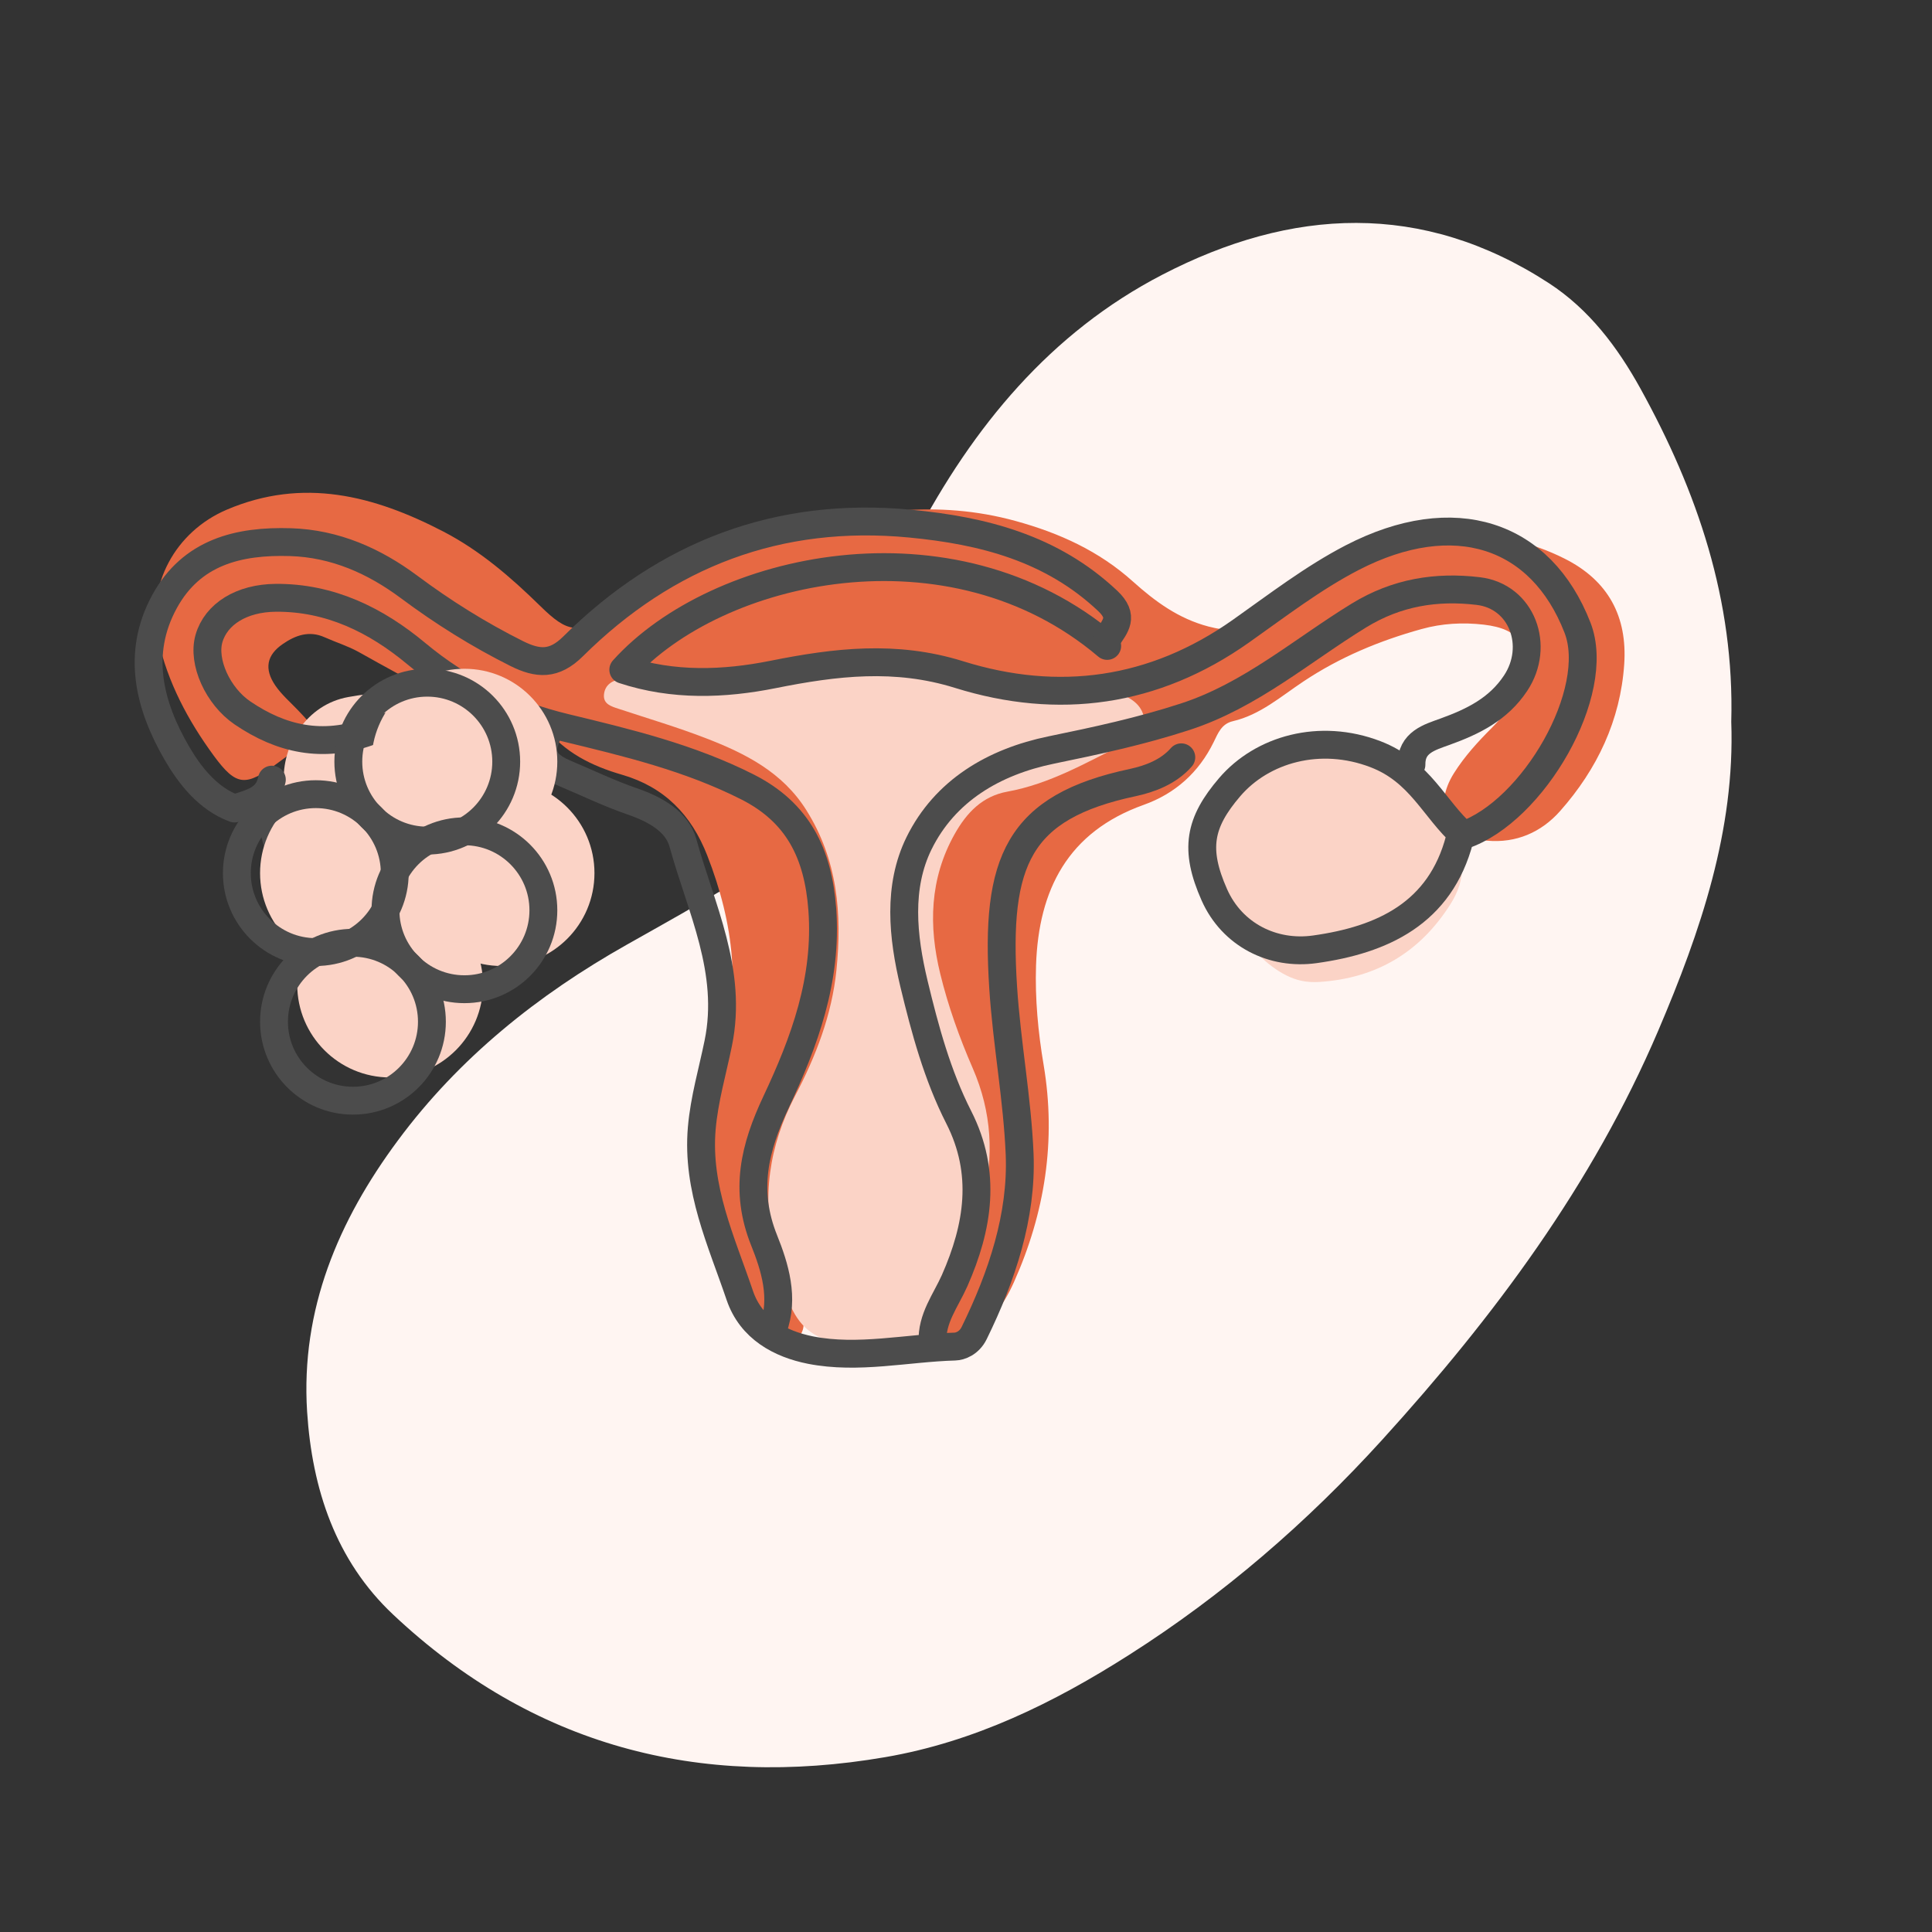
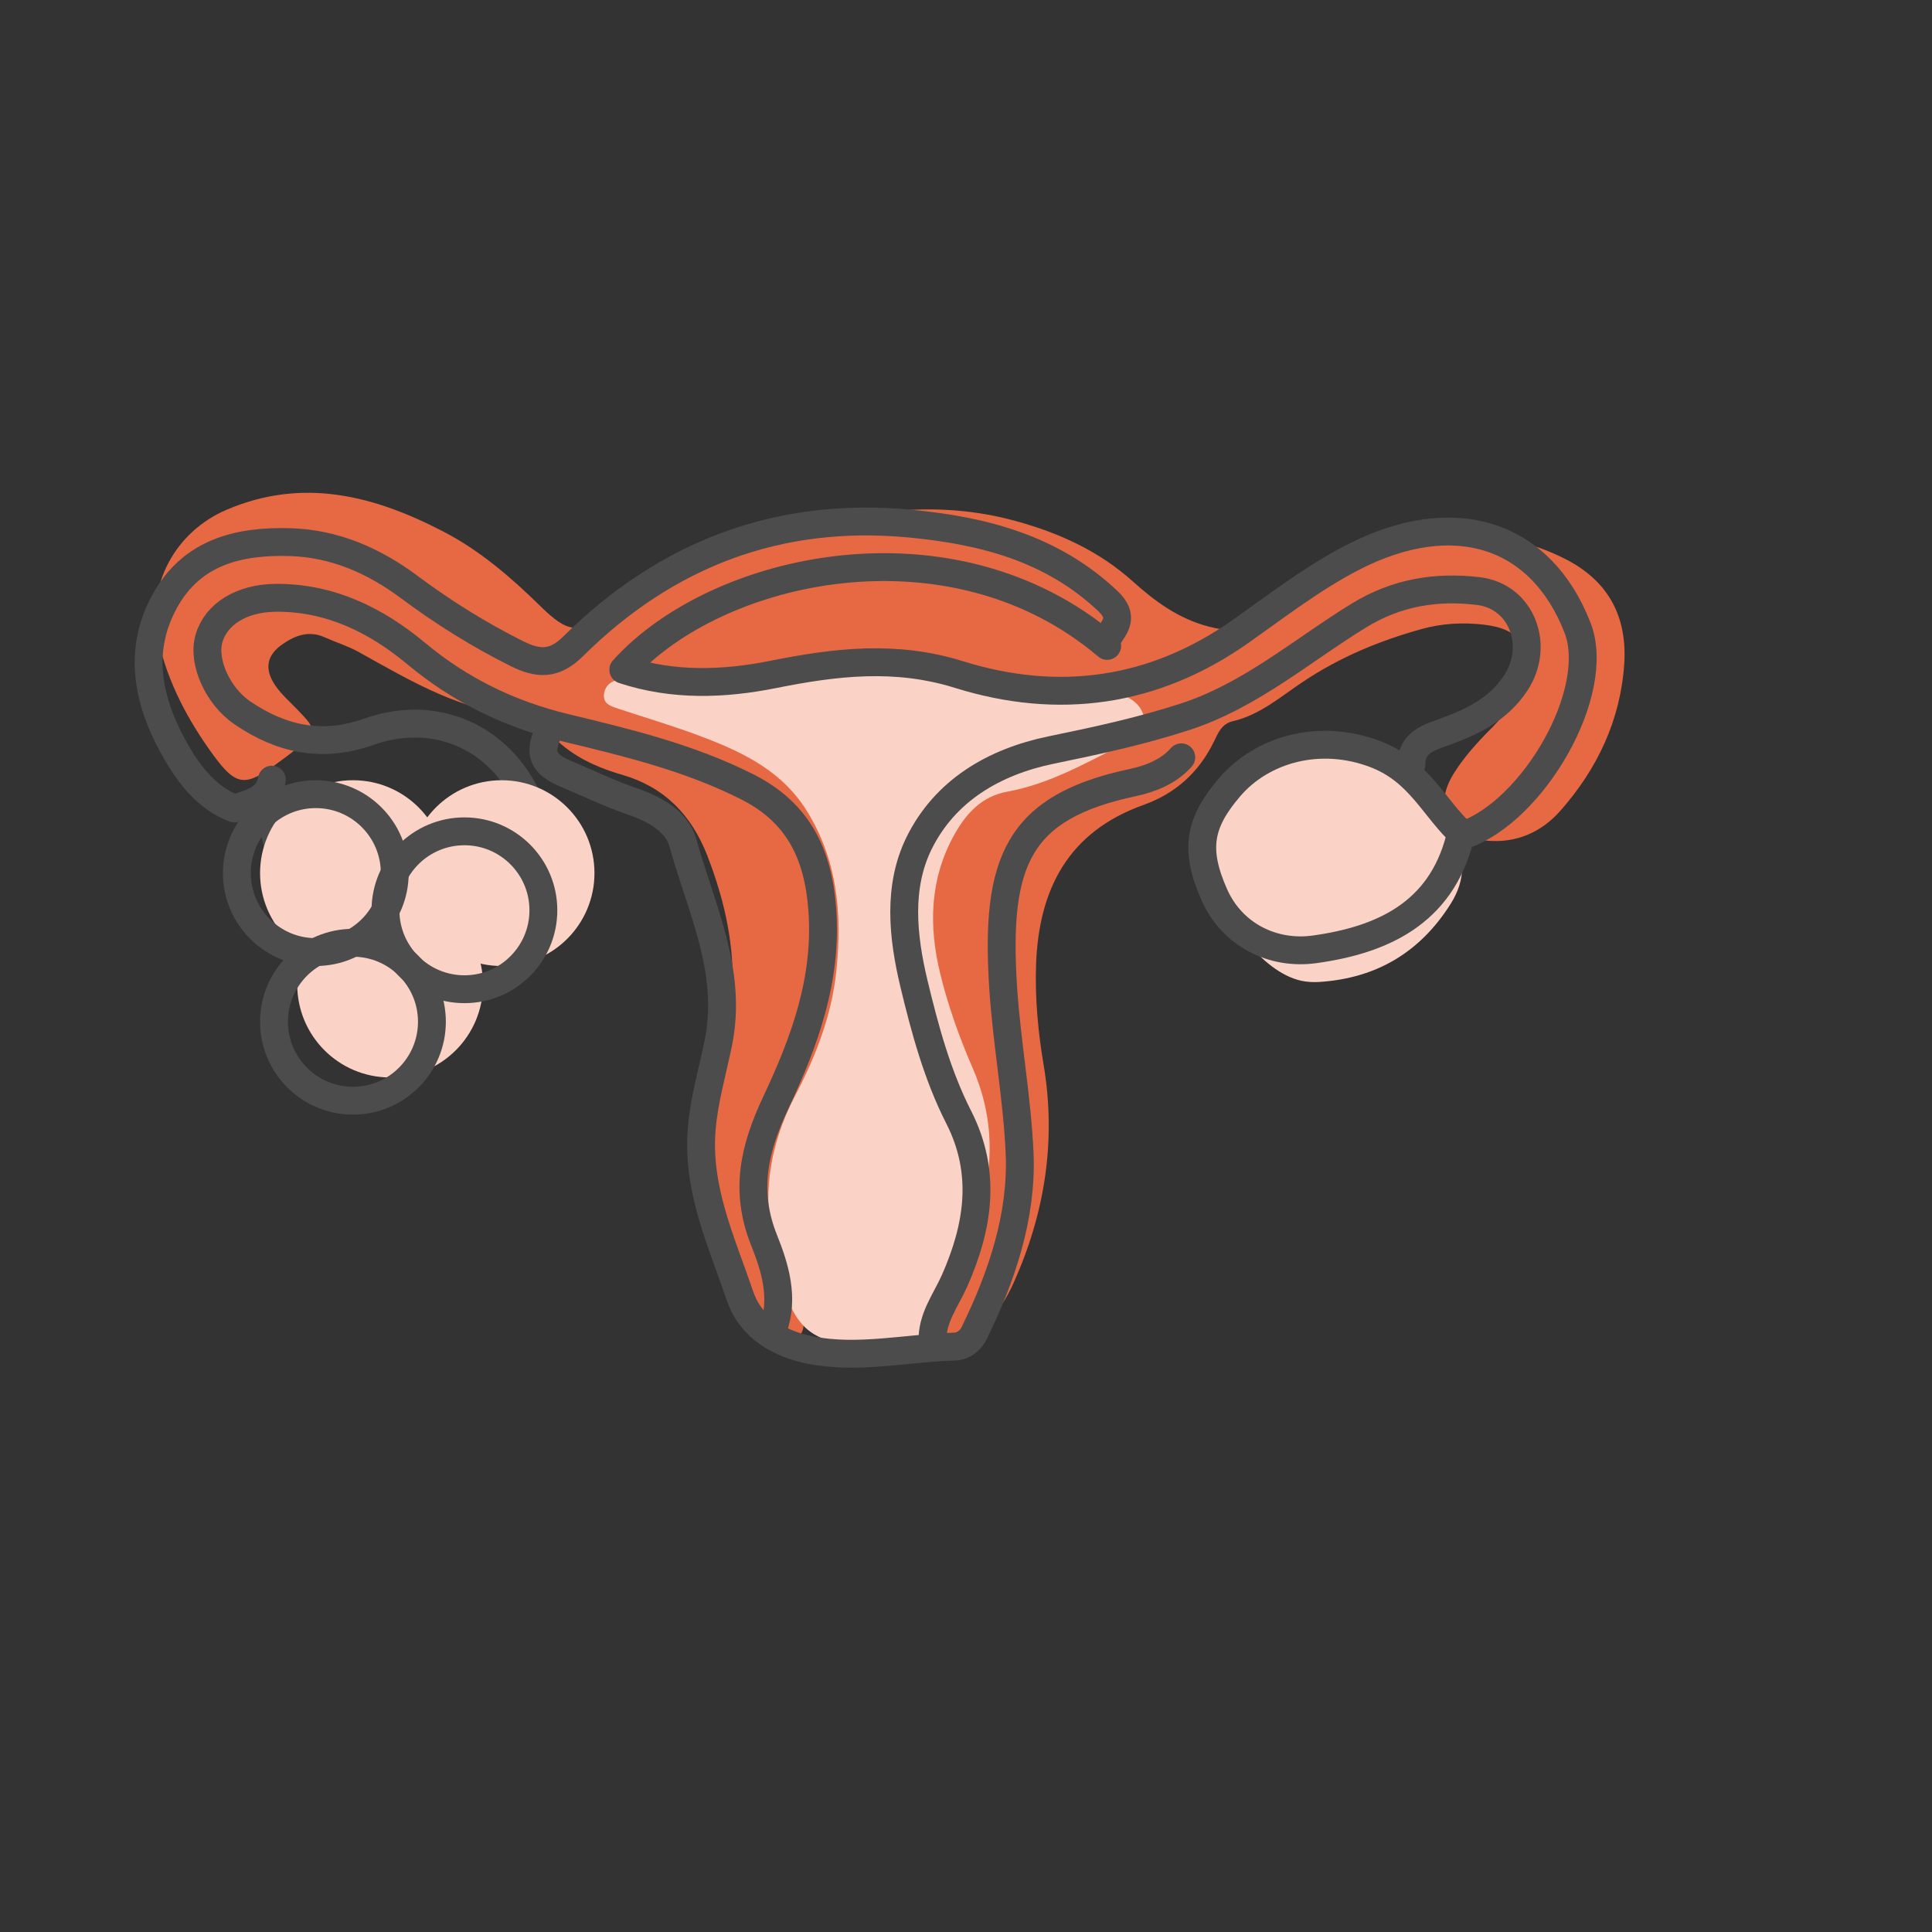
<svg xmlns="http://www.w3.org/2000/svg" width="52" height="52" viewBox="0 0 52 52" fill="none">
  <rect x="0" y="0" width="52" height="52" fill="#333333" stroke="none" />
  <g id="DEPRESSION">
    <g id="Group 48095707">
-       <path id="Vector" d="M46.597 19.426C46.701 22.338 45.774 25.061 44.634 27.734C42.864 31.882 40.217 35.433 37.204 38.75C35.181 40.976 32.931 42.924 30.395 44.538C28.365 45.832 26.225 46.882 23.826 47.294C18.797 48.159 14.333 46.983 10.586 43.461C9.034 42.004 8.4 40.075 8.266 37.997C8.091 35.245 9.106 32.855 10.711 30.693C12.36 28.469 14.476 26.776 16.878 25.422C17.862 24.866 18.852 24.319 19.812 23.727C21.071 22.95 21.924 21.825 22.414 20.436C23.119 18.433 23.627 16.355 24.623 14.463C26.188 11.489 28.27 8.953 31.288 7.392C34.754 5.596 38.272 5.4 41.688 7.621C42.774 8.328 43.538 9.347 44.151 10.455C45.681 13.226 46.686 16.154 46.597 19.426Z" fill="#FFF5F2" />
      <path id="Vector_2" d="M28.002 20.04C27.772 20.025 27.509 20.078 27.315 19.987C25.95 19.343 24.448 19.157 23.041 18.656C22.817 18.578 22.595 18.563 22.359 18.563C21.041 18.565 19.715 18.818 18.418 18.292C17.959 18.107 17.569 18.567 16.933 18.741C17.417 18.891 17.712 18.979 18.005 19.076C19.84 19.684 21.375 20.657 22.189 22.508C22.229 22.599 22.245 22.732 22.315 22.774C23.251 23.351 23.046 24.267 22.932 25.086C22.641 27.191 22.196 29.249 21.106 31.133C20.783 31.692 20.858 32.428 21.034 33.086C21.188 33.665 21.364 34.237 21.511 34.817C21.575 35.072 21.611 35.34 21.628 35.602C21.644 35.86 21.496 36.043 21.265 36.146C21.029 36.25 20.812 36.19 20.614 36.034C20.365 35.84 20.243 35.565 20.153 35.279C19.852 34.328 19.546 33.379 19.273 32.419C18.907 31.134 18.962 29.845 19.367 28.584C19.979 26.682 19.748 24.852 19.037 23.028C18.608 21.929 17.881 21.183 16.745 20.853C15.929 20.617 15.194 20.254 14.659 19.565C14.535 19.404 14.392 19.272 14.168 19.263C12.472 19.191 11.074 18.336 9.65 17.546C9.362 17.387 9.04 17.288 8.737 17.152C8.32 16.965 7.951 17.099 7.611 17.334C7.178 17.63 7.105 18.002 7.409 18.449C7.576 18.693 7.807 18.893 8.014 19.109C8.536 19.651 8.536 19.684 7.939 20.185C7.785 20.313 7.622 20.426 7.462 20.546C6.612 21.174 6.366 21.172 5.754 20.34C5.064 19.398 4.512 18.367 4.257 17.212C3.935 15.743 4.721 14.31 6.099 13.72C8.158 12.841 10.07 13.339 11.935 14.308C12.919 14.819 13.745 15.532 14.535 16.305C15.288 17.046 15.543 17.059 16.464 16.542C17.974 15.697 19.488 14.851 21.153 14.351C23.182 13.742 25.228 13.442 27.337 14.023C28.517 14.347 29.584 14.834 30.492 15.651C31.092 16.19 31.722 16.652 32.526 16.863C33.005 16.989 33.386 16.991 33.837 16.721C34.835 16.126 35.856 15.558 36.911 15.072C38.621 14.284 40.356 14.158 42.104 15.032C43.299 15.629 43.801 16.606 43.716 17.876C43.614 19.384 42.989 20.703 41.99 21.83C41.481 22.405 40.803 22.697 40.026 22.627C38.94 22.53 38.558 21.724 39.134 20.809C39.42 20.355 39.779 19.963 40.156 19.587C40.515 19.228 40.79 18.818 40.931 18.327C41.202 17.381 40.909 16.927 39.94 16.813C39.374 16.747 38.809 16.778 38.258 16.932C37.129 17.245 36.061 17.689 35.083 18.341C34.476 18.744 33.917 19.241 33.182 19.411C32.873 19.483 32.781 19.741 32.666 19.974C32.264 20.793 31.632 21.359 30.782 21.663C28.743 22.391 27.953 23.943 27.885 25.984C27.856 26.885 27.94 27.778 28.09 28.666C28.431 30.697 28.125 32.641 27.29 34.51C26.998 35.164 26.59 35.724 25.904 36.016C24.988 36.404 24.395 35.996 24.439 35.008C24.45 34.777 24.472 34.541 24.528 34.317C25.058 32.206 24.911 30.09 24.565 27.976C24.437 27.188 24.294 26.402 24.127 25.623C23.722 23.736 24.153 22.594 25.769 21.511C26.511 21.013 27.299 20.582 28.067 20.119C28.723 19.952 29.344 19.706 29.959 19.367C28.825 18.47 28.712 18.455 27.216 18.988C27.513 19.309 28.252 19.299 28.001 20.032L28.002 20.04Z" fill="#E76943" />
      <path id="Vector_3" d="M28.002 20.04C28.253 19.307 27.515 19.316 27.218 18.995C28.713 18.464 28.827 18.477 29.961 19.375C29.346 19.713 28.723 19.957 28.068 20.126C28.05 20.096 28.028 20.067 28.002 20.04Z" fill="white" />
-       <path id="Vector_4" d="M18.233 18.274C18.894 18.278 19.555 18.232 20.211 18.417C20.778 18.576 21.327 18.303 21.875 18.201C22.526 18.078 23.182 17.961 23.819 17.805C24.688 17.594 25.481 17.69 26.229 18.091C26.875 18.437 27.537 18.527 28.248 18.49C28.876 18.457 29.509 18.419 30.12 18.661C30.487 18.806 30.775 19 30.806 19.423C30.833 19.815 30.492 19.903 30.238 20.029C29.228 20.532 28.248 21.101 27.114 21.307C26.445 21.428 26.022 21.866 25.694 22.45C25.017 23.656 24.994 24.929 25.307 26.21C25.518 27.077 25.824 27.93 26.181 28.751C26.696 29.933 26.758 31.122 26.45 32.352C26.241 33.187 26.062 34.034 25.805 34.855C25.448 36.004 25.116 36.218 23.935 36.229C21.725 36.247 21.34 35.886 20.845 33.732C20.501 32.225 20.695 30.842 21.401 29.493C21.959 28.429 22.39 27.315 22.513 26.109C22.667 24.599 22.544 23.145 21.705 21.809C21.062 20.783 20.065 20.282 19.006 19.872C18.233 19.573 17.435 19.337 16.648 19.077C16.453 19.013 16.239 18.952 16.255 18.705C16.274 18.43 16.494 18.296 16.735 18.283C17.232 18.259 17.732 18.276 18.231 18.276L18.233 18.274Z" fill="#FBD3C6" />
-       <path id="Vector_5" d="M11.715 24.656C9.663 24.647 7.741 22.901 7.638 21.101C7.578 20.033 8.263 18.959 9.373 18.761C10.652 18.534 11.949 18.492 13.168 19.133C14.256 19.707 14.758 20.553 14.648 21.812C14.542 23.038 14.055 23.976 12.939 24.535C12.538 24.736 12.087 24.625 11.715 24.654V24.656Z" fill="#FBD3C6" />
+       <path id="Vector_4" d="M18.233 18.274C18.894 18.278 19.555 18.232 20.211 18.417C22.526 18.078 23.182 17.961 23.819 17.805C24.688 17.594 25.481 17.69 26.229 18.091C26.875 18.437 27.537 18.527 28.248 18.49C28.876 18.457 29.509 18.419 30.12 18.661C30.487 18.806 30.775 19 30.806 19.423C30.833 19.815 30.492 19.903 30.238 20.029C29.228 20.532 28.248 21.101 27.114 21.307C26.445 21.428 26.022 21.866 25.694 22.45C25.017 23.656 24.994 24.929 25.307 26.21C25.518 27.077 25.824 27.93 26.181 28.751C26.696 29.933 26.758 31.122 26.45 32.352C26.241 33.187 26.062 34.034 25.805 34.855C25.448 36.004 25.116 36.218 23.935 36.229C21.725 36.247 21.34 35.886 20.845 33.732C20.501 32.225 20.695 30.842 21.401 29.493C21.959 28.429 22.39 27.315 22.513 26.109C22.667 24.599 22.544 23.145 21.705 21.809C21.062 20.783 20.065 20.282 19.006 19.872C18.233 19.573 17.435 19.337 16.648 19.077C16.453 19.013 16.239 18.952 16.255 18.705C16.274 18.43 16.494 18.296 16.735 18.283C17.232 18.259 17.732 18.276 18.231 18.276L18.233 18.274Z" fill="#FBD3C6" />
      <path id="Vector_6" d="M36.077 20.051C36.675 19.989 37.191 20.297 37.66 20.676C38.234 21.139 38.668 21.726 39.049 22.358C39.453 23.027 39.46 23.666 39.044 24.328C38.223 25.63 37.047 26.33 35.513 26.429C35.348 26.44 35.178 26.431 35.017 26.396C33.972 26.162 32.847 24.7 32.64 23.318C32.488 22.305 33.102 21.178 34.133 20.602C34.72 20.276 35.339 20.044 36.075 20.053L36.077 20.051Z" fill="#FBD3C6" />
      <path id="Vector_7" d="M39.287 22.579C38.765 24.587 37.2 25.298 35.388 25.551C34.26 25.709 33.164 25.165 32.684 24.084C32.14 22.856 32.279 22.141 33.098 21.185C33.972 20.166 35.524 19.724 37.023 20.3C38.228 20.763 38.597 21.773 39.388 22.48C41.264 21.843 43.132 18.625 42.459 16.895C41.475 14.361 39.132 13.597 36.401 15.006C35.341 15.554 34.379 16.296 33.398 16.989C31.058 18.642 28.49 18.991 25.813 18.156C24.103 17.623 22.492 17.815 20.803 18.154C19.491 18.416 18.124 18.471 16.776 18.026C19.282 15.241 25.602 13.821 29.8 17.385" stroke="#4C4C4C" stroke-width="0.75" stroke-linecap="round" stroke-linejoin="round" />
      <path id="Vector_8" d="M37.989 20.582C37.981 19.976 38.48 19.844 38.892 19.694C39.647 19.421 40.327 19.089 40.792 18.389C41.457 17.39 40.968 16.047 39.784 15.908C38.67 15.776 37.602 15.937 36.576 16.566C35.038 17.509 33.657 18.721 31.896 19.292C30.716 19.677 29.51 19.937 28.297 20.186C26.747 20.505 25.432 21.282 24.735 22.698C24.16 23.871 24.294 25.201 24.6 26.479C24.897 27.712 25.228 28.938 25.805 30.072C26.566 31.567 26.331 33.024 25.694 34.468C25.455 35.006 25.071 35.484 25.1 36.118" stroke="#4C4C4C" stroke-width="0.75" stroke-linecap="round" stroke-linejoin="round" />
      <path id="Vector_9" d="M20.807 35.767C21.118 34.937 20.851 34.094 20.567 33.385C20.026 32.035 20.308 30.895 20.887 29.664C21.653 28.035 22.271 26.366 22.132 24.477C22.02 22.972 21.479 21.867 20.111 21.177C18.557 20.392 16.886 19.989 15.213 19.586C13.725 19.227 12.395 18.584 11.209 17.596C10.124 16.691 8.886 16.079 7.422 16.09C6.502 16.097 5.813 16.528 5.624 17.188C5.445 17.814 5.862 18.736 6.524 19.187C7.576 19.903 8.677 20.138 9.925 19.696C11.501 19.139 13.038 19.665 13.915 20.984C14.577 21.975 14.588 22.805 13.923 23.985C13.358 24.989 11.957 25.585 10.621 25.361C8.6 25.023 7.737 24.099 7.319 22.084C7.277 21.878 7.189 21.684 7.123 21.484" stroke="#4C4C4C" stroke-width="0.75" stroke-linecap="round" stroke-linejoin="round" />
      <path id="Vector_10" d="M31.795 20.383C31.449 20.778 30.951 20.963 30.492 21.062C27.394 21.72 26.782 23.175 27 26.576C27.097 28.082 27.383 29.583 27.444 31.074C27.509 32.731 26.967 34.354 26.221 35.877C26.086 36.155 25.842 36.239 25.701 36.243C24.402 36.28 23.094 36.591 21.811 36.337C21.003 36.175 20.215 35.763 19.911 34.865C19.416 33.405 18.749 31.994 18.888 30.369C18.956 29.581 19.178 28.835 19.332 28.078C19.731 26.136 18.865 24.445 18.381 22.686C18.22 22.103 17.624 21.779 17.014 21.568C16.396 21.356 15.799 21.066 15.198 20.813C14.449 20.498 14.566 20.108 14.813 19.58" stroke="#4C4C4C" stroke-width="0.75" stroke-linecap="round" stroke-linejoin="round" />
      <path id="Vector_11" d="M29.798 17.185C30.016 16.852 30.269 16.602 29.813 16.172C28.31 14.755 26.463 14.281 24.503 14.094C20.959 13.755 17.934 14.909 15.424 17.398C14.912 17.905 14.478 17.874 13.91 17.592C12.888 17.081 11.927 16.48 11.009 15.796C10.069 15.096 9.016 14.629 7.818 14.592C6.418 14.549 5.157 14.858 4.428 16.192C3.658 17.601 4.025 19.003 4.756 20.264C5.102 20.861 5.589 21.493 6.31 21.761C6.731 21.616 7.213 21.537 7.317 20.984" stroke="#4C4C4C" stroke-width="0.75" stroke-linecap="round" stroke-linejoin="round" />
    </g>
    <circle id="Ellipse 5098" cx="10.5" cy="26.5" r="2.5" fill="#FBD3C6" />
    <circle id="Ellipse 5099" cx="13.5" cy="23.5" r="2.5" fill="#FBD3C6" />
-     <circle id="Ellipse 5100" cx="12.5" cy="20.5" r="2.5" fill="#FBD3C6" />
    <circle id="Ellipse 5101" cx="9.5" cy="23.5" r="2.5" fill="#FBD3C6" />
    <circle id="Ellipse 5102" cx="9.5" cy="27.5" r="2.125" stroke="#4C4C4C" stroke-width="0.75" />
    <circle id="Ellipse 5103" cx="12.5" cy="24.5" r="2.125" stroke="#4C4C4C" stroke-width="0.75" />
-     <circle id="Ellipse 5104" cx="11.5" cy="20.5" r="2.125" stroke="#4C4C4C" stroke-width="0.75" />
    <circle id="Ellipse 5105" cx="8.5" cy="23.5" r="2.125" stroke="#4C4C4C" stroke-width="0.75" />
  </g>
</svg>